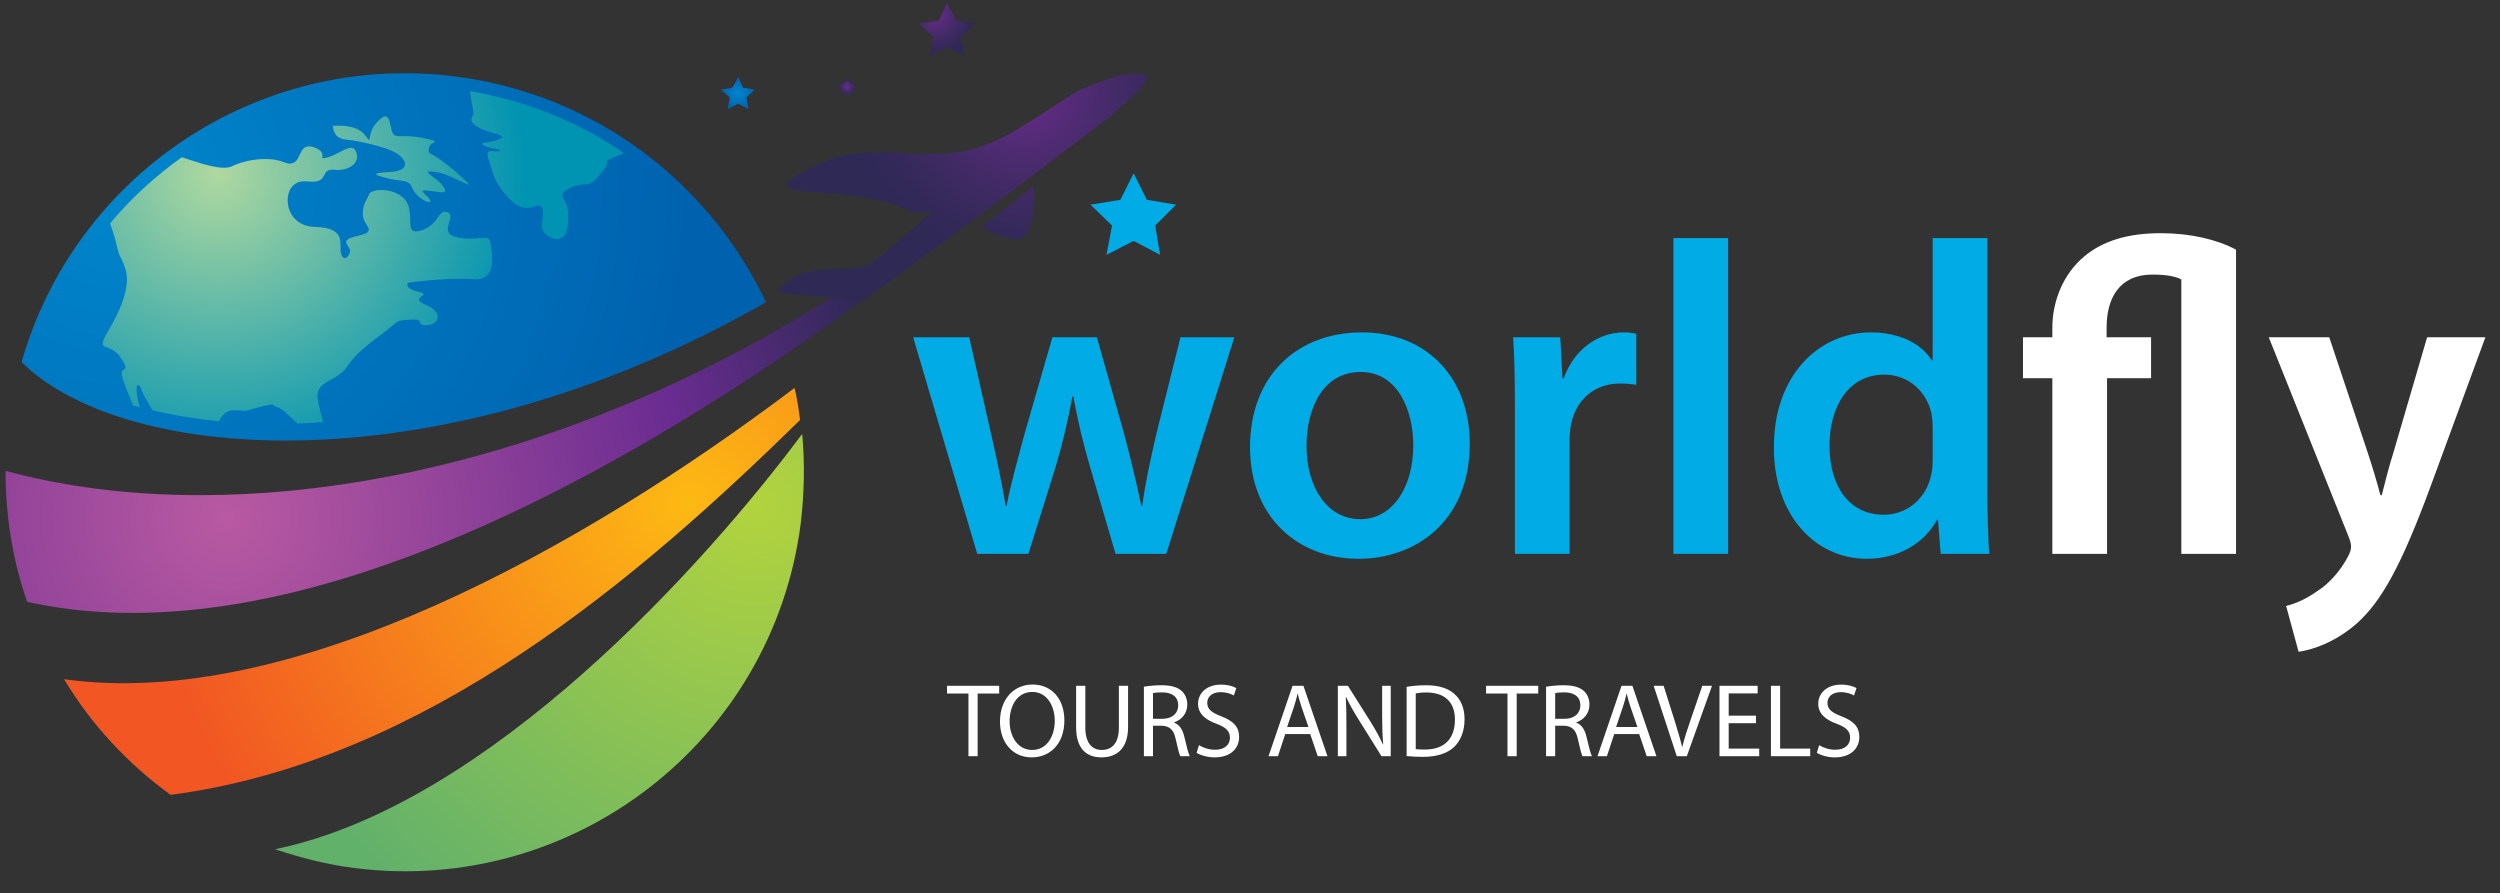
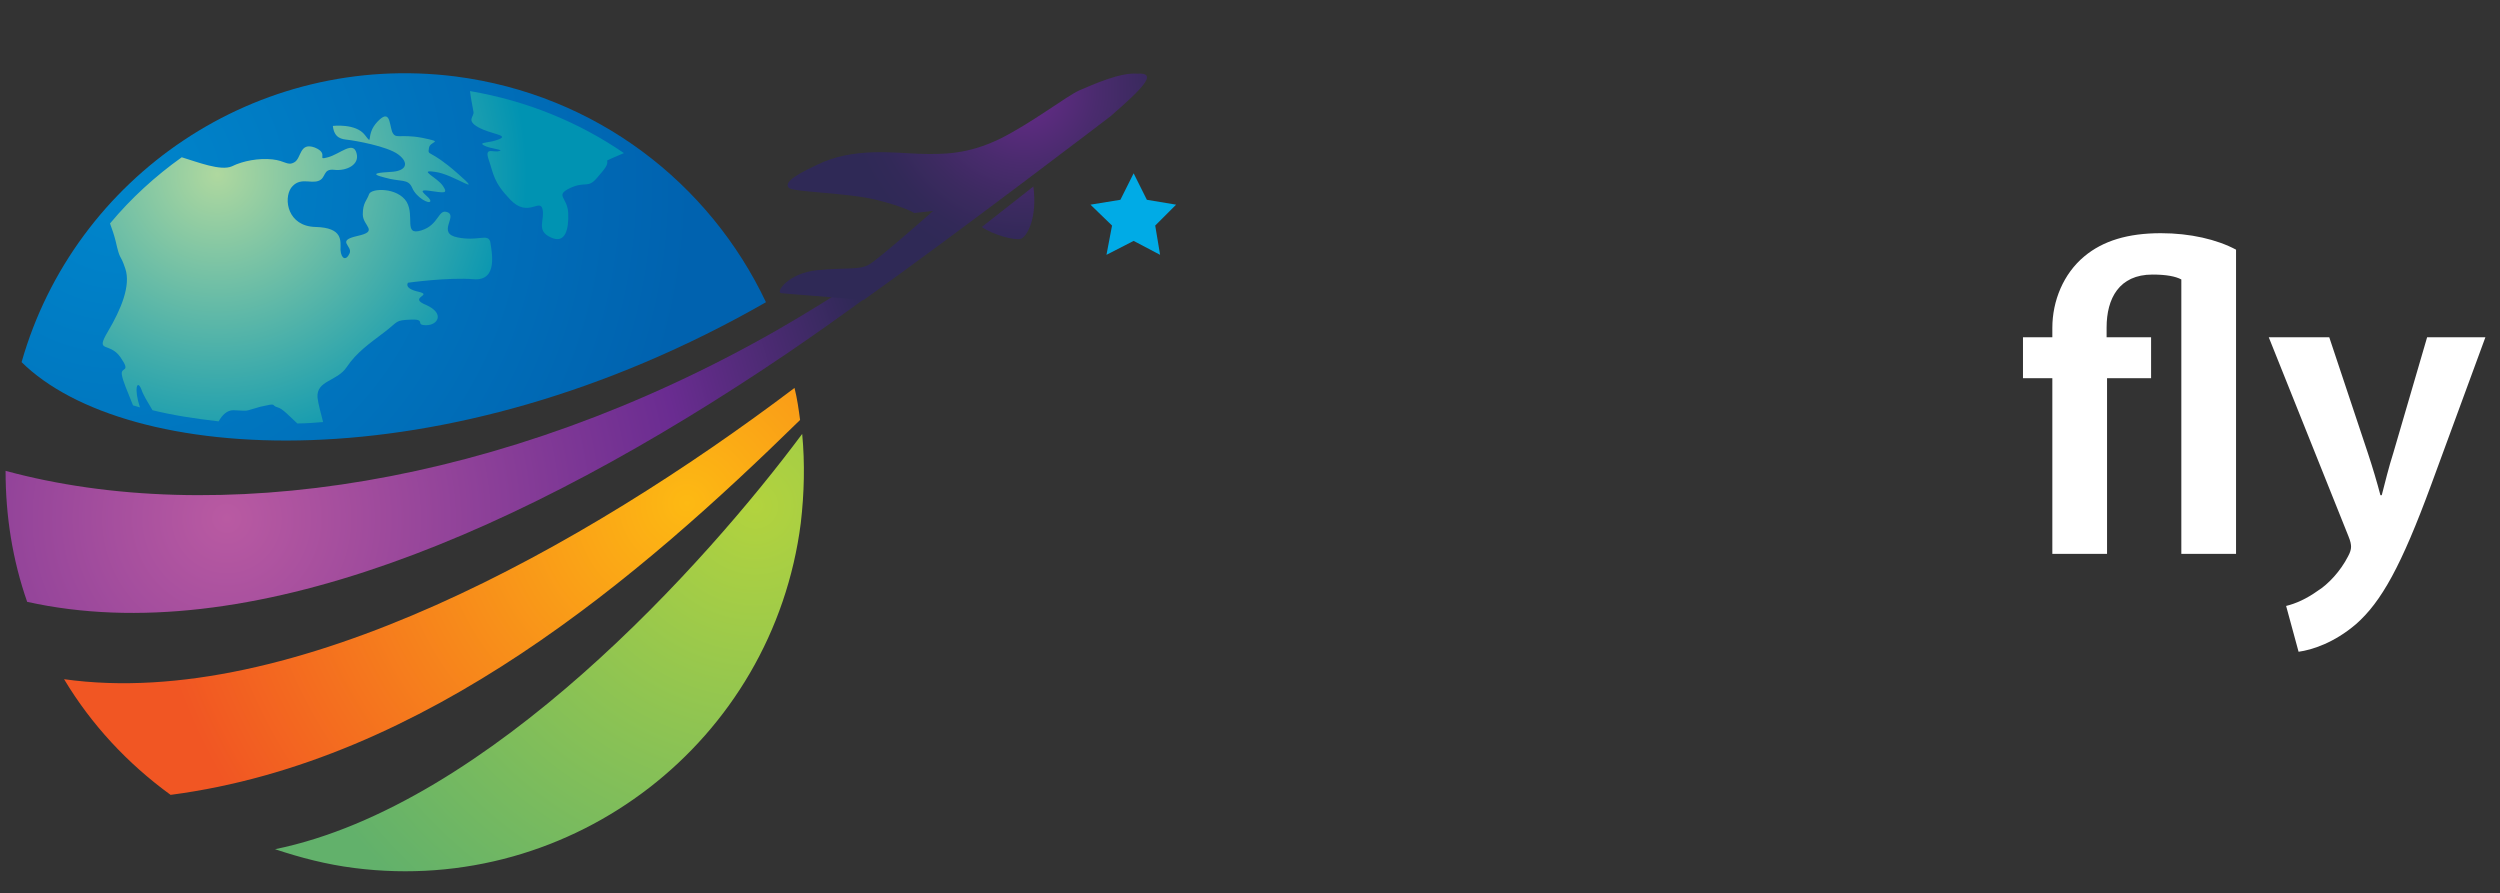
<svg xmlns="http://www.w3.org/2000/svg" width="291" height="104" viewBox="0 0 291 104" fill="none">
  <rect x="0" y="0" width="291" height="104" fill="#333333" stroke="none" />
  <g clip-path="url(#clip0_23_427)">
    <path d="M53.009 8.898C29.909 5.978 8.673 20.497 2.513 42.153C14.59 54.076 51.469 56.753 89.159 35.178C82.593 21.308 69.382 11.007 53.009 8.898Z" fill="url(#paint0_radial_23_427)" />
    <path d="M92.482 45.154C68.004 63.647 33.961 82.789 7.457 79.058C10.618 84.33 14.833 88.872 19.858 92.522C49.605 88.629 74.488 67.135 93.13 48.885C92.968 47.668 92.806 46.452 92.482 45.154Z" fill="url(#paint1_radial_23_427)" />
    <path d="M93.374 50.507C82.269 65.431 56.98 93.739 32.016 98.848C34.934 99.822 38.014 100.633 41.256 101.038C66.707 104.283 89.969 86.276 93.211 60.889C93.617 57.402 93.698 53.914 93.374 50.507Z" fill="url(#paint2_radial_23_427)" />
    <path d="M110.719 24.796C104.154 29.987 97.346 34.448 90.456 38.422C58.359 56.753 24.803 61.376 0.649 54.806C0.649 60.078 1.459 65.188 3.162 70.055C28.774 75.732 60.709 62.025 91.429 41.261C97.994 36.8 104.478 32.014 110.881 27.067C113.88 23.904 113.556 23.011 110.719 24.796Z" fill="url(#paint3_radial_23_427)" />
    <path d="M53.252 27.634C50.821 27.148 53.252 25.201 52.117 24.715C50.983 24.228 51.145 26.174 49.037 26.823C46.93 27.472 48.308 25.201 47.335 23.498C46.282 21.795 43.202 21.876 42.958 22.606C42.715 23.336 42.229 23.579 42.229 24.958C42.229 26.337 44.174 26.904 41.58 27.472C39.068 28.04 41.094 28.608 40.689 29.5C40.283 30.392 39.716 30.149 39.635 29.094C39.635 28.04 39.959 26.499 36.717 26.418C33.475 26.337 32.989 23.174 33.88 21.876C34.853 20.578 36.069 21.389 37.041 21.065C38.014 20.74 37.528 19.605 38.906 19.767C40.283 19.929 41.905 19.199 41.499 17.82C41.094 16.36 39.635 17.901 38.176 18.307C36.717 18.712 38.419 17.901 36.636 17.171C34.853 16.523 35.096 18.388 34.286 18.875C33.475 19.361 33.232 18.712 31.692 18.55C30.152 18.388 28.288 18.712 26.991 19.361C25.694 19.929 23.019 18.875 21.155 18.307C18.075 20.497 15.238 23.092 12.806 26.012C13.05 26.661 13.293 27.391 13.455 28.04C14.022 30.554 13.941 29.338 14.59 31.284C15.238 33.231 14.103 35.989 12.563 38.584C11.023 41.18 12.725 39.72 14.022 41.585C15.319 43.451 14.022 42.64 14.184 43.613C14.265 44.262 14.833 45.56 15.481 47.182C15.724 47.263 16.049 47.344 16.292 47.425C15.562 45.235 15.968 44.1 16.454 45.316C16.697 46.046 17.183 46.776 17.751 47.749C20.02 48.317 22.614 48.723 25.451 49.047C25.856 48.317 26.423 47.749 27.153 47.749C29.26 47.831 28.207 47.912 30.314 47.344C32.421 46.857 31.449 47.182 32.34 47.425C32.908 47.587 33.556 48.317 34.61 49.291C35.583 49.291 36.555 49.209 37.609 49.128C37.366 48.155 37.041 47.02 36.96 46.29C36.798 44.262 39.23 44.424 40.365 42.721C41.499 41.017 43.039 39.963 44.742 38.665C46.444 37.368 45.957 37.286 47.822 37.205C49.686 37.124 48.227 37.854 49.605 37.854C50.983 37.854 51.793 36.475 49.605 35.502C47.416 34.61 50.496 34.367 48.713 33.961C46.93 33.555 47.497 32.907 47.497 32.907C47.497 32.907 52.198 32.258 55.116 32.501C58.034 32.744 57.224 29.257 57.062 28.121C56.737 27.148 55.684 28.121 53.252 27.634ZM40.527 16.279C41.256 16.36 45.066 17.009 46.362 17.983C47.659 18.956 47.335 19.929 45.471 20.01C44.255 20.091 42.796 20.172 44.742 20.659C46.687 21.227 47.497 20.74 47.984 21.876C48.47 23.011 50.01 23.822 50.091 23.417C50.172 22.93 48.146 21.957 49.929 22.2C51.712 22.444 52.198 22.606 51.55 21.632C50.901 20.659 48.551 19.686 50.658 20.01C52.766 20.253 56.575 23.092 53.252 20.172C49.929 17.253 49.767 18.226 49.929 17.253C50.01 16.36 51.874 16.604 49.118 16.036C46.444 15.549 46.038 16.279 45.633 15.306C45.309 14.333 45.39 12.629 43.931 14.17C42.472 15.711 43.526 17.09 42.472 15.711C41.418 14.333 38.743 14.657 38.743 14.657C38.906 16.117 39.797 16.198 40.527 16.279ZM72.624 17.82C67.436 14.252 61.357 11.737 54.711 10.602C54.792 11.332 54.954 12.143 55.116 13.035C55.197 13.603 54.225 14.008 55.684 14.819C57.143 15.63 59.25 15.711 58.115 16.198C56.98 16.685 55.603 16.523 56.332 16.928C57.062 17.334 58.764 17.415 58.115 17.577C57.467 17.82 56.332 17.009 56.9 18.631C57.467 20.254 57.386 21.146 59.412 23.255C61.438 25.363 62.816 23.092 63.141 24.309C63.465 25.607 62.33 26.823 64.113 27.634C65.815 28.446 66.221 26.661 66.14 24.796C66.058 22.93 64.519 22.768 66.383 21.876C68.166 21.065 68.409 21.957 69.463 20.74C70.516 19.524 70.76 19.199 70.678 18.712C70.516 18.712 71.489 18.307 72.624 17.82Z" fill="url(#paint4_radial_23_427)" />
    <path d="M132.36 8.574C130.334 8.412 127.173 9.872 125.633 10.52C124.174 11.169 119.959 14.414 116.311 16.198C112.583 17.982 109.746 17.982 106.99 17.901C104.234 17.82 99.29 17.09 95.075 19.199C91.914 20.659 91.347 21.389 91.833 21.876C92.32 22.362 98.723 22.443 101.965 23.255C105.288 24.066 106.423 24.796 106.423 24.796L108.611 24.552C108.611 24.552 102.289 30.149 101.154 30.798C100.02 31.447 98.561 31.122 95.156 31.447C91.752 31.771 90.212 34.042 90.942 34.123C91.509 34.204 97.264 34.61 100.506 34.934C111.124 27.391 129.28 13.521 129.28 13.521C133.008 10.277 134.873 8.412 132.36 8.574ZM118.824 27.797C119.554 27.553 120.769 25.363 120.283 21.713L114.285 26.418C115.501 27.31 118.176 28.04 118.824 27.797Z" fill="url(#paint5_radial_23_427)" />
-     <path d="M110.232 0.301L111.286 2.41L113.556 2.734L111.853 4.275L112.259 6.546L110.232 5.492L108.206 6.546L108.611 4.275L106.99 2.734L109.26 2.41L110.232 0.301Z" fill="url(#paint6_radial_23_427)" />
    <path d="M131.955 20.173L133.495 23.255L136.899 23.823L134.467 26.256L135.035 29.662L131.955 28.04L128.794 29.662L129.442 26.256L126.929 23.823L130.415 23.255L131.955 20.173Z" fill="#00ABE6" />
-     <path d="M85.917 8.979L86.484 10.196L87.862 10.44L86.889 11.332L87.132 12.71L85.917 12.062L84.701 12.71L84.944 11.332L83.89 10.44L85.268 10.196L85.917 8.979Z" fill="url(#paint7_radial_23_427)" />
-     <path d="M98.642 8.979L98.966 9.709L99.777 9.791L99.209 10.358L99.371 11.169L98.642 10.845L97.913 11.169L97.994 10.358L97.426 9.791L98.237 9.709L98.642 8.979Z" fill="url(#paint8_radial_23_427)" />
-     <path d="M106.293 39.26L113.749 64.473H119.703L122.913 54.222C123.637 51.737 124.259 49.252 124.828 46.145H124.932C125.501 49.2 126.071 51.582 126.847 54.222L129.85 64.473H135.753L143.674 39.26H137.409L134.614 50.443C133.94 53.394 133.319 56.138 132.957 58.882H132.853C132.284 56.138 131.611 53.394 130.834 50.443L127.676 39.26H122.498L119.185 50.753C118.512 53.342 117.683 56.138 117.166 58.882H117.062C116.596 56.138 116.027 53.394 115.405 50.702L112.817 39.26H106.293ZM158.55 38.69C150.939 38.69 145.503 43.764 145.503 52.048C145.503 60.176 151.043 65.043 158.136 65.043C164.556 65.043 171.079 60.901 171.079 51.633C171.079 43.971 166.057 38.69 158.55 38.69ZM158.395 43.298C162.744 43.298 164.504 47.854 164.504 51.789C164.504 56.914 161.967 60.435 158.343 60.435C154.512 60.435 152.078 56.759 152.078 51.892C152.078 47.699 153.89 43.298 158.395 43.298ZM176.332 64.473H182.7V51.375C182.7 50.702 182.752 50.029 182.855 49.459C183.425 46.56 185.548 44.644 188.551 44.644C189.327 44.644 189.897 44.696 190.466 44.799V38.845C189.948 38.742 189.586 38.69 188.965 38.69C186.221 38.69 183.27 40.502 182.027 44.023H181.872L181.613 39.26H176.125C176.28 41.486 176.332 43.971 176.332 47.388V64.473ZM194.786 64.473H201.155V27.714H194.786V64.473ZM224.962 27.714V41.952H224.859C223.72 40.088 221.234 38.69 217.766 38.69C211.708 38.69 206.427 43.712 206.479 52.151C206.479 59.917 211.242 65.043 217.3 65.043C220.924 65.043 223.978 63.283 225.48 60.487H225.583L225.894 64.473H231.537C231.434 62.765 231.33 59.969 231.33 57.38V27.714H224.962ZM224.962 53.549C224.962 54.222 224.91 54.843 224.755 55.413C224.134 58.157 221.856 59.917 219.267 59.917C215.229 59.917 212.951 56.552 212.951 51.892C212.951 47.233 215.229 43.608 219.319 43.608C222.218 43.608 224.237 45.628 224.807 48.061C224.91 48.579 224.962 49.252 224.962 49.77V53.549Z" fill="#00ABE6" />
    <path d="M245.26 64.473V44.023H250.386V39.26H245.209V38.12C245.209 34.755 246.658 31.959 250.541 31.959C252.146 31.959 253.233 32.166 253.907 32.529V64.473H260.275V29.06C258.048 27.869 254.942 27.144 251.525 27.144C247.694 27.144 244.794 28.025 242.62 29.837C240.186 31.856 238.892 35.014 238.892 38.172V39.26H235.475V44.023H238.892V64.473H245.26ZM264.085 39.26L273.352 62.402C273.611 63.024 273.663 63.386 273.663 63.645C273.663 63.956 273.56 64.318 273.301 64.784C272.421 66.493 271.023 67.994 269.78 68.771C268.486 69.703 267.191 70.272 266.104 70.531L267.554 75.864C269.107 75.656 271.696 74.828 274.233 72.654C277.184 70.065 279.514 65.871 282.982 56.448L289.299 39.26H282.516L278.582 52.721C278.064 54.326 277.598 56.241 277.236 57.639H277.08C276.718 56.241 276.148 54.326 275.631 52.773L271.126 39.26H264.085Z" fill="white" />
-     <path d="M112.728 88.025H113.798V80.725H116.304V79.825H110.233V80.725H112.728V88.025ZM120.194 79.679C118.004 79.679 116.398 81.382 116.398 83.986C116.398 86.468 117.907 88.159 120.085 88.159C122.177 88.159 123.893 86.65 123.893 83.84C123.893 81.394 122.445 79.679 120.194 79.679ZM120.158 80.543C121.922 80.543 122.774 82.246 122.774 83.889C122.774 85.75 121.825 87.295 120.146 87.295C118.467 87.295 117.518 85.726 117.518 83.962C117.518 82.173 118.394 80.543 120.158 80.543ZM125.261 79.825V84.655C125.261 87.21 126.526 88.159 128.205 88.159C129.982 88.159 131.308 87.137 131.308 84.619V79.825H130.237V84.692C130.237 86.492 129.446 87.295 128.242 87.295C127.147 87.295 126.332 86.516 126.332 84.692V79.825H125.261ZM133.15 88.025H134.209V84.473H135.207C136.168 84.509 136.618 84.935 136.861 86.066C137.08 87.088 137.263 87.782 137.397 88.025H138.492C138.321 87.709 138.127 86.918 137.859 85.774C137.664 84.923 137.287 84.339 136.667 84.12V84.083C137.518 83.791 138.2 83.073 138.2 82.003C138.2 81.358 137.956 80.798 137.555 80.433C137.056 79.983 136.314 79.764 135.182 79.764C134.464 79.764 133.686 79.837 133.15 79.934V88.025ZM134.209 80.677C134.391 80.628 134.744 80.591 135.255 80.591C136.375 80.591 137.141 81.054 137.141 82.112C137.141 83.049 136.423 83.67 135.292 83.67H134.209V80.677ZM139.283 87.624C139.721 87.916 140.585 88.159 141.376 88.159C143.31 88.159 144.235 87.052 144.235 85.787C144.235 84.582 143.542 83.913 142.155 83.378C141.023 82.94 140.524 82.562 140.524 81.796C140.524 81.236 140.95 80.567 142.069 80.567C142.812 80.567 143.359 80.798 143.615 80.957L143.907 80.093C143.554 79.886 142.933 79.691 142.106 79.691C140.512 79.691 139.454 80.64 139.454 81.918C139.454 83.061 140.281 83.767 141.619 84.254C142.726 84.667 143.164 85.117 143.164 85.872C143.164 86.699 142.532 87.271 141.449 87.271C140.719 87.271 140.038 87.04 139.563 86.736L139.283 87.624ZM152.509 85.446L153.385 88.025H154.517L151.718 79.825H150.453L147.655 88.025H148.75L149.601 85.446H152.509ZM149.82 84.619L150.623 82.246C150.794 81.747 150.915 81.236 151.037 80.762H151.061C151.183 81.236 151.305 81.723 151.487 82.258L152.302 84.619H149.82ZM156.722 88.025V84.521C156.722 83.159 156.71 82.173 156.649 81.139L156.686 81.127C157.087 82.015 157.635 82.952 158.207 83.864L160.81 88.025H161.881V79.825H160.883V83.256C160.883 84.533 160.908 85.531 161.005 86.626L160.968 86.638C160.591 85.799 160.105 84.935 159.509 83.974L156.893 79.825H155.725V88.025H156.722ZM163.733 88.001C164.268 88.062 164.889 88.098 165.655 88.098C167.249 88.098 168.514 87.684 169.293 86.918C170.047 86.164 170.473 85.069 170.473 83.73C170.473 82.404 170.047 81.455 169.305 80.786C168.587 80.129 167.504 79.764 165.984 79.764C165.144 79.764 164.378 79.837 163.733 79.947V88.001ZM164.791 80.713C165.071 80.652 165.485 80.604 166.032 80.604C168.271 80.604 169.366 81.832 169.354 83.767C169.354 85.981 168.137 87.246 165.862 87.246C165.448 87.246 165.059 87.234 164.791 87.198V80.713ZM175.472 88.025H176.543V80.725H179.049V79.825H172.978V80.725H175.472V88.025ZM179.962 88.025H181.021V84.473H182.019C182.98 84.509 183.43 84.935 183.673 86.066C183.892 87.088 184.075 87.782 184.209 88.025H185.303C185.133 87.709 184.939 86.918 184.671 85.774C184.476 84.923 184.099 84.339 183.479 84.12V84.083C184.33 83.791 185.012 83.073 185.012 82.003C185.012 81.358 184.768 80.798 184.367 80.433C183.868 79.983 183.126 79.764 181.994 79.764C181.276 79.764 180.498 79.837 179.962 79.934V88.025ZM181.021 80.677C181.203 80.628 181.556 80.591 182.067 80.591C183.187 80.591 183.953 81.054 183.953 82.112C183.953 83.049 183.235 83.67 182.104 83.67H181.021V80.677ZM190.802 85.446L191.678 88.025H192.81L190.011 79.825H188.746L185.948 88.025H187.043L187.895 85.446H190.802ZM188.114 84.619L188.917 82.246C189.087 81.747 189.209 81.236 189.33 80.762H189.355C189.476 81.236 189.598 81.723 189.78 82.258L190.595 84.619H188.114ZM196.345 88.025L199.277 79.825H198.146L196.759 83.876C196.381 84.947 196.053 85.981 195.822 86.93H195.797C195.566 85.969 195.262 84.971 194.921 83.864L193.644 79.825H192.488L195.177 88.025H196.345ZM204.394 83.305H201.219V80.713H204.589V79.825H200.148V88.025H204.772V87.137H201.219V84.181H204.394V83.305ZM206.136 88.025H210.711V87.137H207.207V79.825H206.136V88.025ZM211.474 87.624C211.912 87.916 212.775 88.159 213.566 88.159C215.501 88.159 216.425 87.052 216.425 85.787C216.425 84.582 215.732 83.913 214.345 83.378C213.213 82.94 212.715 82.562 212.715 81.796C212.715 81.236 213.14 80.567 214.26 80.567C215.002 80.567 215.549 80.798 215.805 80.957L216.097 80.093C215.744 79.886 215.124 79.691 214.296 79.691C212.702 79.691 211.644 80.64 211.644 81.918C211.644 83.061 212.471 83.767 213.81 84.254C214.917 84.667 215.355 85.117 215.355 85.872C215.355 86.699 214.722 87.271 213.639 87.271C212.909 87.271 212.228 87.04 211.753 86.736L211.474 87.624Z" fill="white" />
  </g>
  <defs>
    <radialGradient id="paint0_radial_23_427" cx="0" cy="0" r="1" gradientUnits="userSpaceOnUse" gradientTransform="translate(13.715 21.52) scale(66.787 66.833)">
      <stop stop-color="#0086CC" />
      <stop offset="1" stop-color="#0062AF" />
    </radialGradient>
    <radialGradient id="paint1_radial_23_427" cx="0" cy="0" r="1" gradientUnits="userSpaceOnUse" gradientTransform="translate(79.914 58.587) scale(62.922 62.965)">
      <stop stop-color="#FDB913" />
      <stop offset="1" stop-color="#F15623" />
    </radialGradient>
    <radialGradient id="paint2_radial_23_427" cx="0" cy="0" r="1" gradientUnits="userSpaceOnUse" gradientTransform="translate(87.912 58.863) scale(60.53 60.572)">
      <stop stop-color="#B2D33E" />
      <stop offset="1" stop-color="#62B16B" />
    </radialGradient>
    <radialGradient id="paint3_radial_23_427" cx="0" cy="0" r="1" gradientUnits="userSpaceOnUse" gradientTransform="translate(26.511 60.295) scale(77.54 77.593)">
      <stop stop-color="#B95AA2" />
      <stop offset="0.685" stop-color="#6A2C91" />
      <stop offset="1" stop-color="#2F2956" />
    </radialGradient>
    <radialGradient id="paint4_radial_23_427" cx="0" cy="0" r="1" gradientUnits="userSpaceOnUse" gradientTransform="translate(25.28 20.306) rotate(7.301) scale(36.074 36.098)">
      <stop stop-color="#AFD89F" />
      <stop offset="1" stop-color="#0093B2" />
    </radialGradient>
    <radialGradient id="paint5_radial_23_427" cx="0" cy="0" r="1" gradientUnits="userSpaceOnUse" gradientTransform="translate(119.232 10.513) scale(20.553 20.567)">
      <stop stop-color="#6A2C91" />
      <stop offset="0.146" stop-color="#5E2B81" />
      <stop offset="0.414" stop-color="#4A2B6E" />
      <stop offset="0.656" stop-color="#3C2A60" />
      <stop offset="0.859" stop-color="#322958" />
      <stop offset="1" stop-color="#2F2956" />
    </radialGradient>
    <radialGradient id="paint6_radial_23_427" cx="0" cy="0" r="1" gradientUnits="userSpaceOnUse" gradientTransform="translate(108.815 1.652) scale(4.993 4.997)">
      <stop stop-color="#6A2C91" />
      <stop offset="0.146" stop-color="#5E2B81" />
      <stop offset="0.414" stop-color="#4A2B6E" />
      <stop offset="0.656" stop-color="#3C2A60" />
      <stop offset="0.859" stop-color="#322958" />
      <stop offset="1" stop-color="#2F2956" />
    </radialGradient>
    <radialGradient id="paint7_radial_23_427" cx="0" cy="0" r="1" gradientUnits="userSpaceOnUse" gradientTransform="translate(85.899 10.85) scale(1.932 1.933)">
      <stop stop-color="#0086CC" />
      <stop offset="1" stop-color="#0062AF" />
    </radialGradient>
    <radialGradient id="paint8_radial_23_427" cx="0" cy="0" r="1" gradientUnits="userSpaceOnUse" gradientTransform="translate(98.609 10.08) scale(1.149 1.15)">
      <stop stop-color="#6A2C91" />
      <stop offset="0.146" stop-color="#5E2B81" />
      <stop offset="0.414" stop-color="#4A2B6E" />
      <stop offset="0.656" stop-color="#3C2A60" />
      <stop offset="0.859" stop-color="#322958" />
      <stop offset="1" stop-color="#2F2956" />
    </radialGradient>
    <clipPath id="clip0_23_427">
      <rect width="291" height="103.723" fill="white" transform="translate(0 0.139)" />
    </clipPath>
  </defs>
</svg>